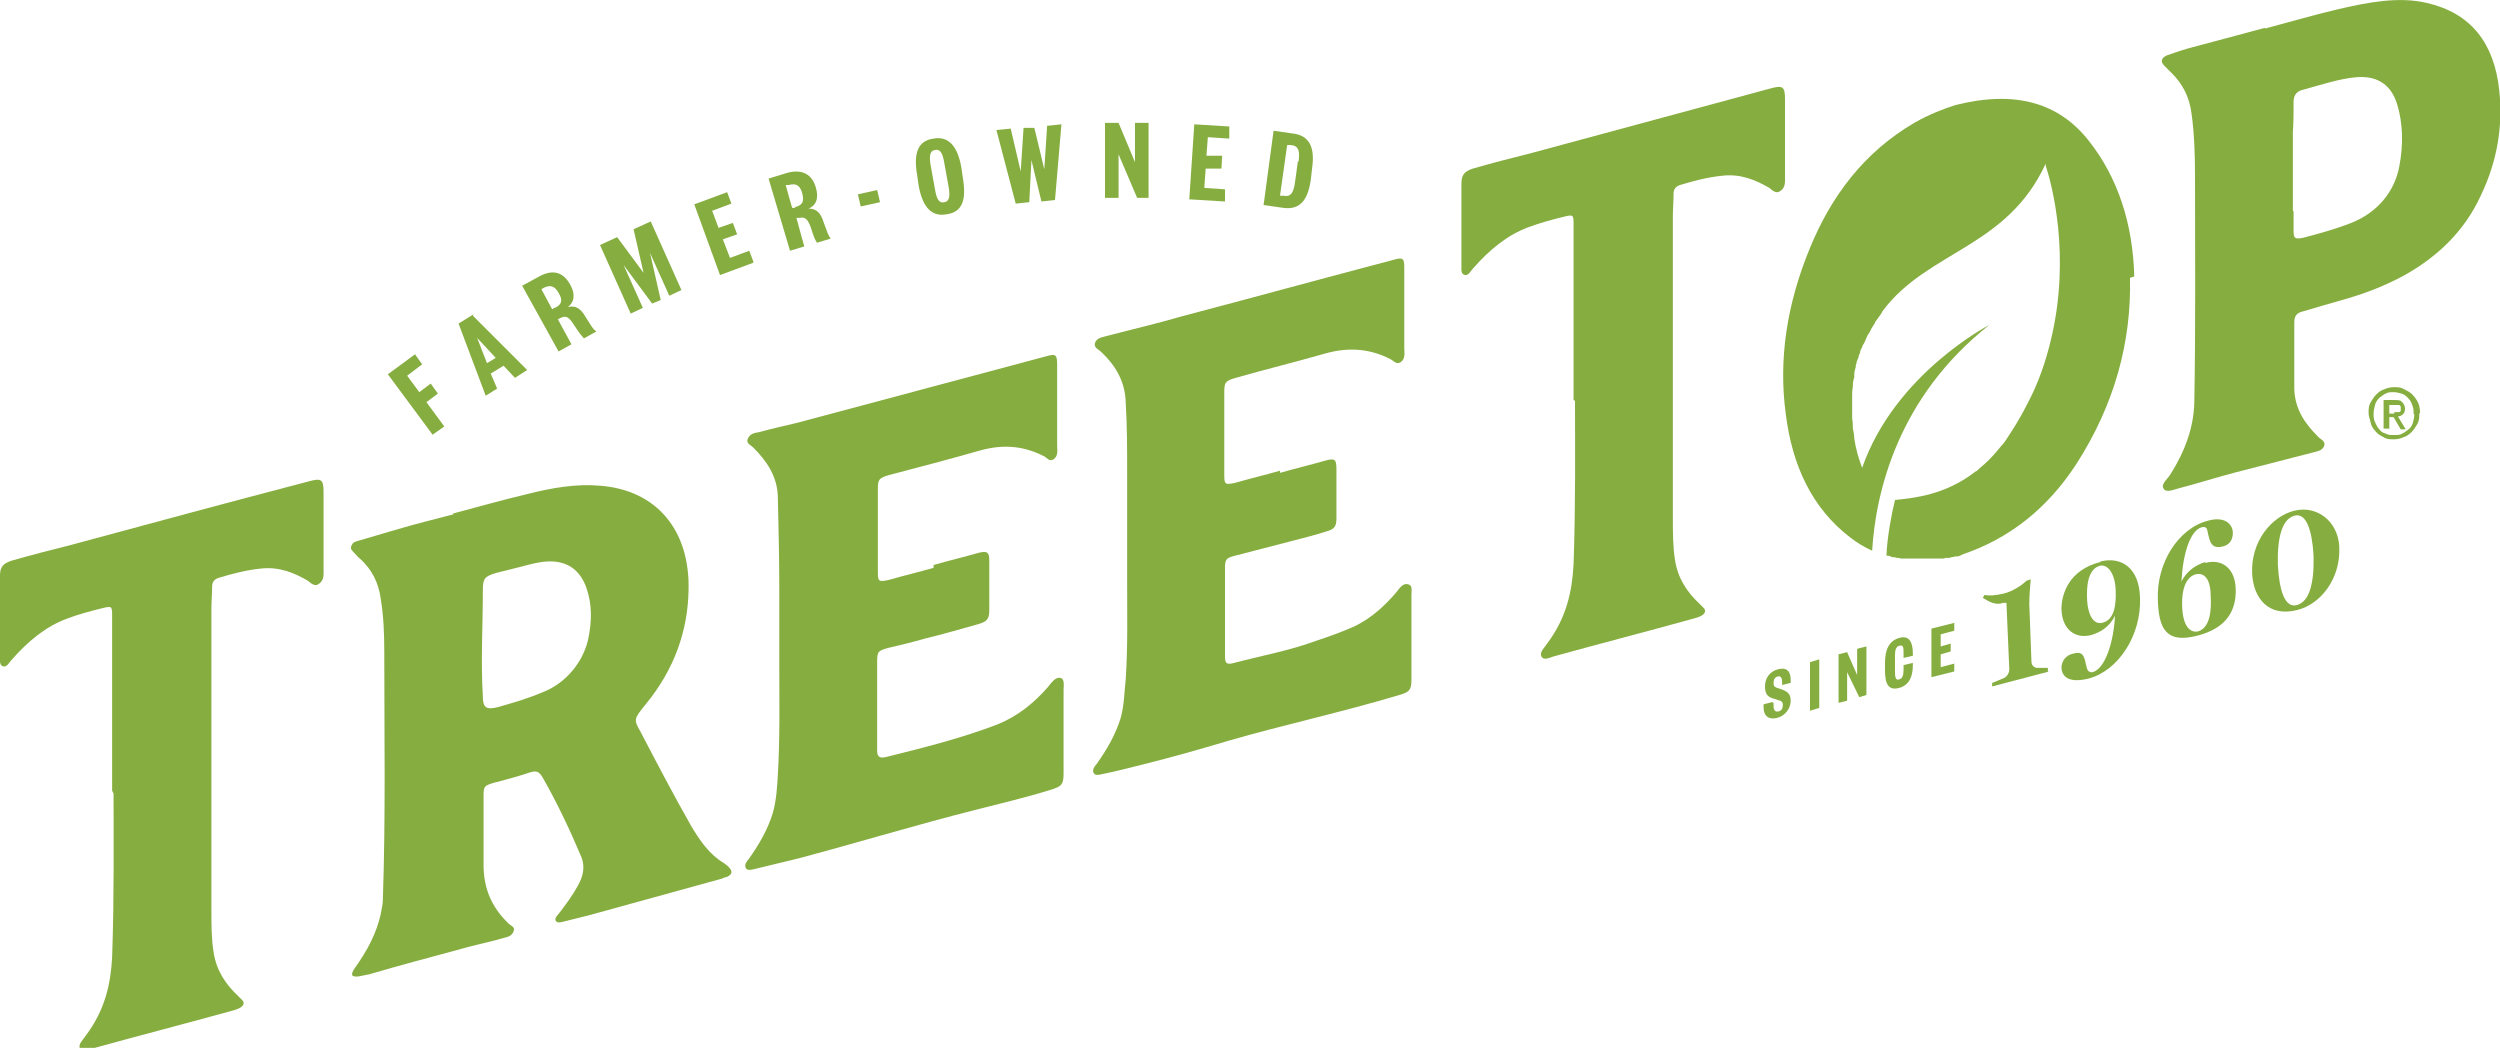
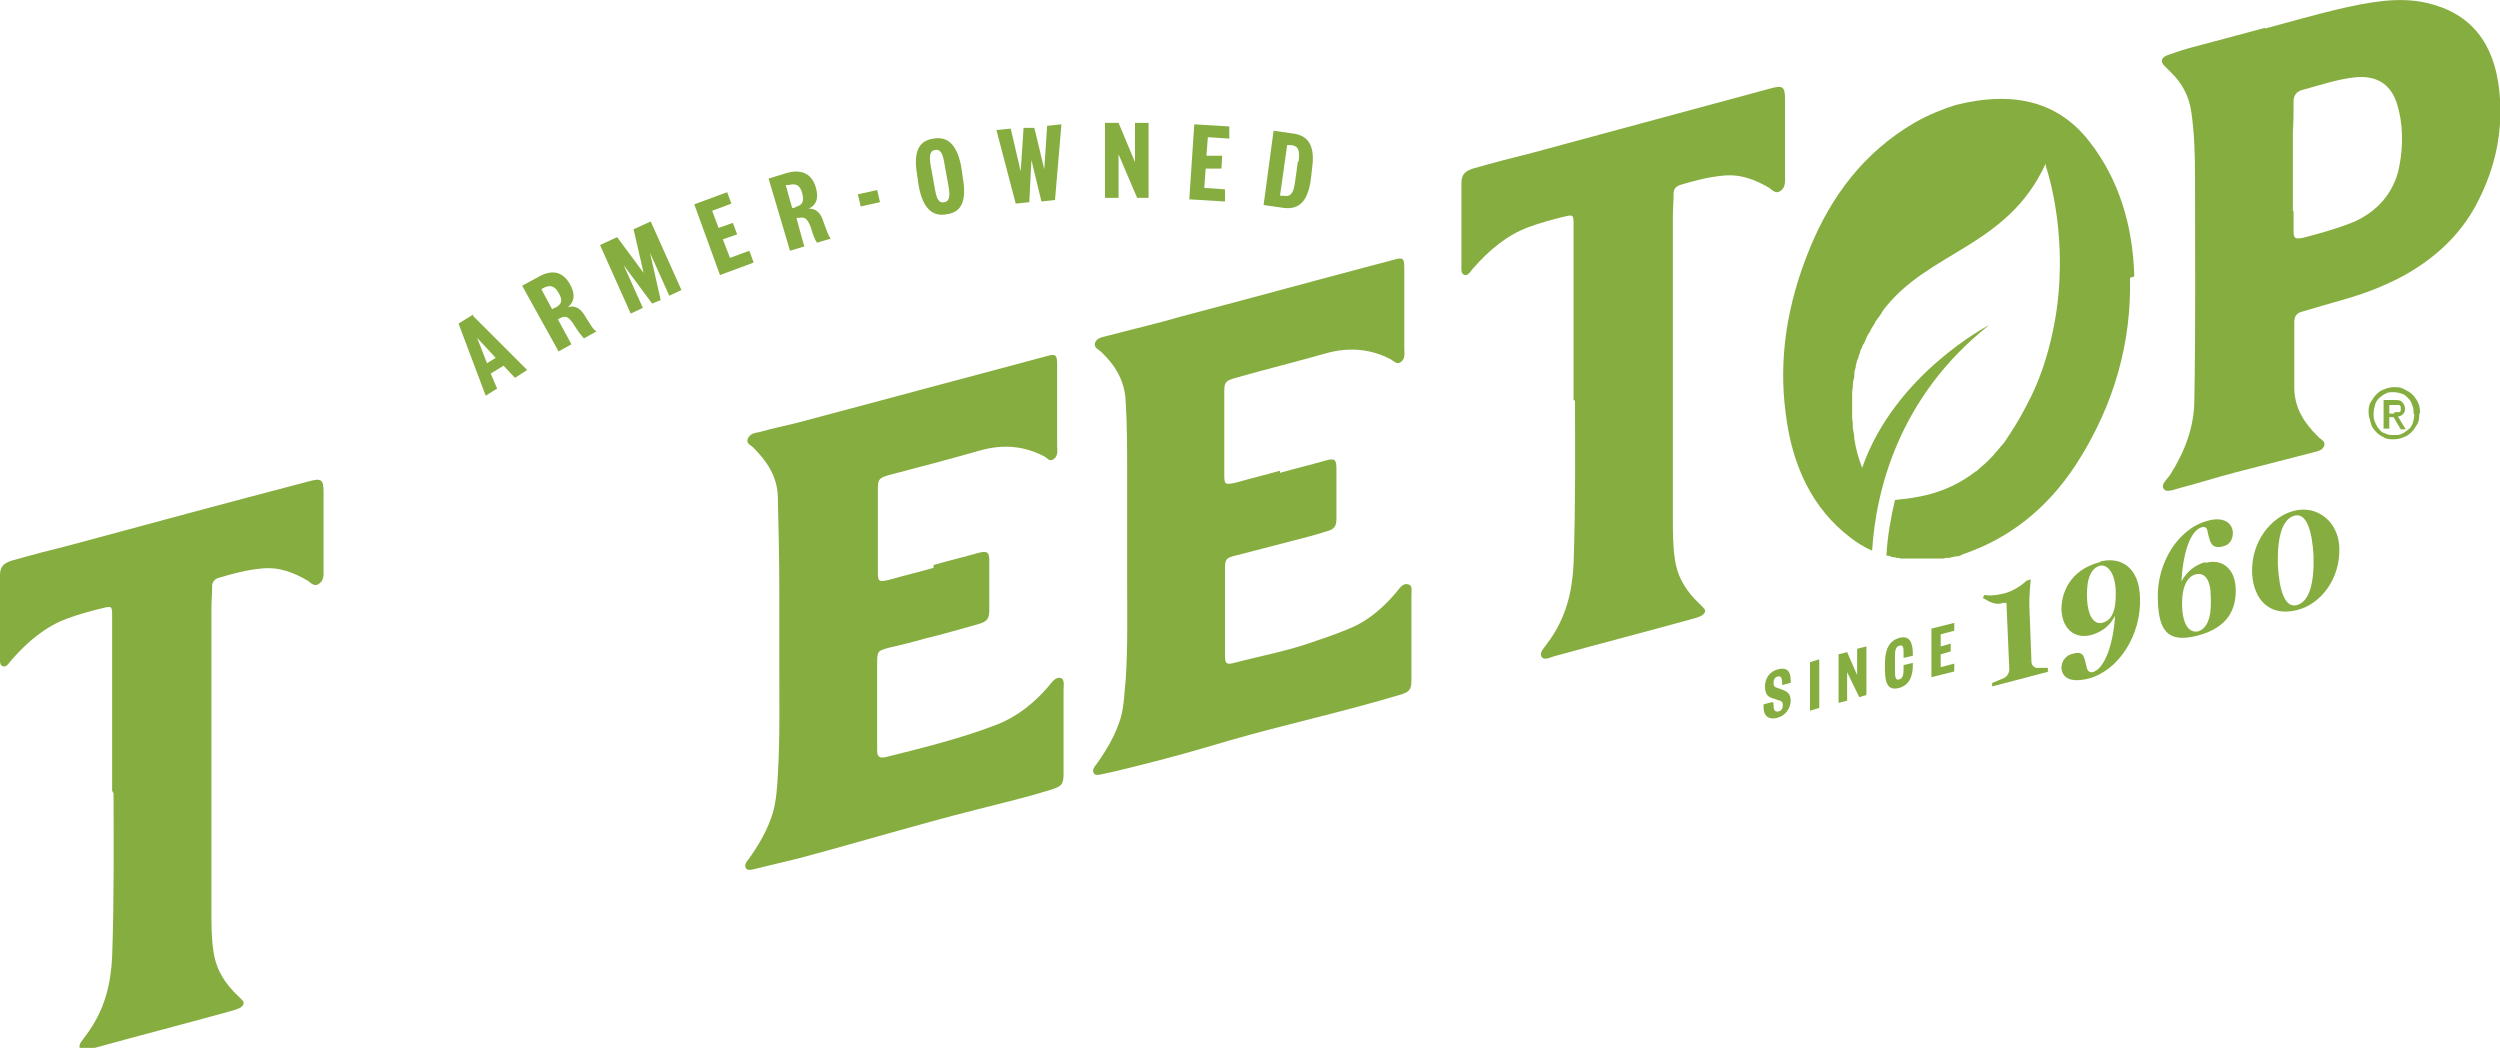
<svg xmlns="http://www.w3.org/2000/svg" width="350" height="147" viewBox="0 0 350 147" fill="none">
  <g clip-path="url(#clip0_3897_2)">
    <path d="M286.902 94.002L278.902 96.102V95.602C279.302 95.502 280.302 95.002 280.602 94.902C281.002 94.702 281.302 94.202 281.302 93.702L280.902 84.402H280.402C279.402 84.802 278.402 84.202 277.602 83.702L277.802 83.302C278.502 83.402 279.202 83.402 280.502 83.102C281.802 82.802 283.102 81.902 283.702 81.302L284.302 81.102C284.202 82.002 284.102 83.602 284.102 84.602L284.402 92.602C284.402 93.102 284.702 93.402 285.102 93.502C285.402 93.502 286.402 93.502 286.702 93.502V94.002H286.902Z" fill="#86AD3F" />
    <path d="M294.102 78.596C297.002 77.896 299.502 79.496 299.602 83.696C299.802 88.896 296.602 93.896 292.402 94.996C290.002 95.596 288.702 94.996 288.602 93.496C288.602 92.596 289.202 91.696 290.302 91.496C291.702 91.096 291.802 91.996 292.102 93.296C292.202 93.896 292.502 94.196 293.002 94.096C294.702 93.596 295.902 89.996 296.102 86.196C295.302 87.796 294.102 88.496 292.802 88.896C290.602 89.496 288.702 88.196 288.602 85.296C288.602 83.096 289.702 79.796 294.002 78.696L294.102 78.596ZM294.002 79.196C292.202 79.696 292.102 82.296 292.202 84.096C292.302 85.896 293.002 87.496 294.302 87.196C295.602 86.896 296.302 85.596 296.202 82.696C296.102 80.096 295.002 78.996 294.002 79.196Z" fill="#86AD3F" />
    <path d="M308.799 78.801C310.999 78.201 312.899 79.501 312.999 82.401C313.099 85.301 311.899 87.901 307.599 89.001C303.299 90.101 302.199 88.101 302.099 83.901C301.899 78.901 304.899 74.001 309.099 72.901C311.599 72.201 312.599 73.501 312.599 74.601C312.599 75.601 312.099 76.301 311.199 76.501C309.599 76.901 309.399 75.901 309.099 74.601C308.999 74.001 308.899 73.701 308.299 73.801C306.599 74.201 305.599 77.601 305.399 81.401C306.199 79.901 307.399 79.101 308.699 78.701L308.799 78.801ZM307.399 80.401C306.299 80.701 305.399 82.001 305.499 84.901C305.599 87.801 306.699 88.601 307.699 88.401C309.499 87.901 309.599 85.201 309.499 83.501C309.499 81.201 308.699 80.101 307.399 80.401Z" fill="#86AD3F" />
    <path d="M327.499 76.603C327.699 81.003 324.899 84.603 321.599 85.403C317.699 86.403 315.499 83.903 315.299 80.303C315.099 75.803 317.999 72.303 321.199 71.503C324.399 70.703 327.299 73.003 327.499 76.503V76.603ZM323.899 77.803C323.699 74.303 322.899 71.703 321.199 72.203C319.499 72.703 318.799 75.203 318.899 79.103C319.099 82.703 319.899 85.203 321.599 84.703C323.299 84.203 323.999 81.703 323.899 77.803Z" fill="#86AD3F" />
    <path d="M248.298 98.402V98.802C248.298 99.402 248.498 99.702 248.998 99.602C249.398 99.502 249.598 99.202 249.598 98.702C249.598 98.202 249.298 98.102 248.898 98.002L248.298 97.802C247.598 97.602 247.098 97.302 247.098 96.102C247.098 94.902 247.798 94.002 248.898 93.702C250.098 93.402 250.698 93.902 250.698 95.202V95.602L249.498 95.902V95.502C249.498 94.902 249.298 94.602 248.898 94.702C248.498 94.802 248.298 95.102 248.298 95.602C248.298 96.102 248.498 96.202 248.798 96.302L249.398 96.502C250.198 96.802 250.698 97.102 250.698 98.102C250.698 99.102 249.998 100.202 248.798 100.502C247.698 100.802 246.898 100.302 246.898 99.002V98.602L248.098 98.302L248.298 98.402Z" fill="#86AD3F" />
    <path d="M254.698 92.305V99.105L253.398 99.505V92.705L254.698 92.305Z" fill="#86AD3F" />
    <path d="M260.098 90.8L261.298 90.5V97.3L260.298 97.6L258.598 94.1V98.1L257.398 98.4V91.6L258.598 91.3L259.998 94.5V90.9L260.098 90.8Z" fill="#86AD3F" />
    <path d="M265.298 94.007C265.298 94.807 265.398 95.307 265.898 95.107C266.398 95.007 266.498 94.407 266.498 93.707V93.107L267.798 92.807V93.107C267.798 94.707 267.298 95.907 265.898 96.307C264.398 96.707 263.898 95.807 263.898 93.807V92.807C263.898 90.907 264.498 89.707 265.898 89.307C267.298 88.907 267.798 89.907 267.798 91.507V91.807L266.498 92.107V91.507C266.498 90.707 266.498 90.207 265.898 90.407C265.398 90.507 265.298 91.107 265.298 91.807V94.007Z" fill="#86AD3F" />
    <path d="M273.598 94.003L270.398 94.803V88.003L273.598 87.203V88.303L271.698 88.803V90.503L273.098 90.103V91.203L271.698 91.603V93.403L273.598 92.903V94.003Z" fill="#86AD3F" />
-     <path d="M63.399 71.9C66.799 71 70.299 70 73.699 69.2C77.199 68.3 80.699 67.7 83.999 68C91.899 68.6 96.599 74.2 96.399 82.6C96.299 88.2 94.499 93.6 90.399 98.6C88.699 100.7 88.699 100.7 89.699 102.5C91.999 106.9 94.299 111.3 96.799 115.7C97.999 117.7 99.299 119.6 101.299 120.8C101.599 121 101.999 121.3 102.199 121.6C102.599 122.1 102.399 122.5 101.699 122.8C101.499 122.8 101.299 122.9 101.099 123C94.899 124.7 88.799 126.4 82.599 128.1C81.399 128.4 80.199 128.7 78.999 129C78.599 129.1 77.999 129.3 77.799 128.9C77.599 128.5 78.099 128.1 78.399 127.7C79.299 126.5 80.199 125.3 80.899 124C81.699 122.6 81.899 121.3 81.399 120C79.799 116.2 77.999 112.4 75.999 108.9C75.399 107.9 75.099 107.8 73.699 108.3C72.199 108.8 70.599 109.2 69.099 109.6C67.799 110 67.699 110.1 67.699 111.4C67.699 114.6 67.699 117.9 67.699 121.1C67.699 124.6 68.999 127.1 70.999 129.1C70.999 129.1 70.999 129.1 71.099 129.2C71.399 129.6 72.199 129.7 71.899 130.4C71.599 131.2 70.799 131.2 70.199 131.4C68.099 132 65.999 132.4 63.999 133C59.899 134.1 55.799 135.2 51.699 136.4C51.199 136.5 50.699 136.6 50.199 136.7C49.199 136.8 48.999 136.5 49.699 135.5C51.399 133.1 52.699 130.7 53.299 128C53.399 127.3 53.599 126.7 53.599 126C53.999 114.3 53.799 102.8 53.799 91.2C53.799 88.7 53.699 86.2 53.299 83.8C52.999 81.5 51.999 79.7 50.499 78.3C50.099 78 49.799 77.6 49.499 77.3C49.299 77.1 48.999 76.8 49.199 76.4C49.399 75.9 49.799 75.8 50.199 75.7C51.899 75.2 53.599 74.7 55.299 74.2C57.999 73.4 60.799 72.7 63.499 72L63.399 71.9ZM71.899 79.6C71.099 79.8 70.299 80 69.499 80.2C67.799 80.7 67.599 81 67.599 82.7C67.599 87.6 67.299 92.6 67.599 97.5C67.599 99.1 68.099 99.4 69.699 99C71.799 98.4 73.899 97.8 75.999 96.9C79.099 95.7 81.499 92.9 82.299 89.7C82.899 87 82.899 84.6 82.099 82.3C81.099 79.5 78.999 78.2 75.699 78.7C74.399 78.9 73.199 79.3 71.899 79.6Z" fill="#86AD3F" />
    <path d="M317.101 3.999C320.501 3.099 323.901 2.099 327.301 1.299C331.601 0.299 335.801 -0.501 339.701 0.399C345.901 1.799 349.201 5.999 349.901 12.699C350.401 17.499 349.701 22.399 347.301 27.399C345.001 32.399 341.201 35.999 336.501 38.599C333.901 39.999 331.301 40.999 328.601 41.799C326.501 42.399 324.401 42.999 322.401 43.599C321.501 43.799 321.201 44.299 321.201 45.099C321.201 48.199 321.201 51.399 321.201 54.499C321.301 57.299 322.701 59.299 324.401 60.999C324.401 60.999 324.401 60.999 324.501 61.099C324.801 61.499 325.601 61.699 325.401 62.399C325.101 63.199 324.201 63.199 323.601 63.399C320.101 64.299 316.601 65.199 313.101 66.099C310.401 66.799 307.601 67.7 304.901 68.4C304.201 68.599 303.201 68.999 302.901 68.4C302.501 67.799 303.401 67.099 303.801 66.499C305.901 63.2 307.101 59.899 307.201 56.399C307.401 45.699 307.301 35.199 307.301 24.599C307.301 21.599 307.201 18.599 306.801 15.799C306.501 13.499 305.501 11.699 304.101 10.299C303.701 9.899 303.301 9.499 302.901 9.099C302.401 8.499 302.701 7.999 303.501 7.699C304.701 7.299 305.801 6.899 307.001 6.599C310.401 5.699 313.701 4.799 317.101 3.899V3.999ZM321.101 29.599C321.101 30.499 321.101 31.399 321.101 32.299C321.101 33.399 321.301 33.499 322.401 33.299C324.701 32.699 326.901 32.099 329.201 31.199C332.701 29.799 335.201 26.999 335.901 23.299C336.501 20.199 336.401 17.199 335.601 14.599C334.801 11.999 333.001 10.599 330.001 10.799C327.501 10.999 324.901 11.899 322.301 12.599C321.501 12.799 321.101 13.399 321.101 14.199C321.101 15.599 321.101 17.099 321.001 18.499C321.001 22.199 321.001 25.899 321.001 29.499L321.101 29.599Z" fill="#86AD3F" />
    <path d="M130.701 79.096C132.801 78.496 134.901 77.996 137.001 77.396C138.201 77.096 138.501 77.296 138.501 78.496C138.501 80.796 138.501 82.996 138.501 85.296C138.501 86.596 138.301 86.996 136.901 87.396C134.401 88.096 132.001 88.796 129.501 89.396C127.801 89.896 126.101 90.296 124.401 90.696C122.901 91.096 122.801 91.196 122.801 92.796C122.801 96.696 122.801 100.596 122.801 104.596C122.801 104.796 122.801 104.896 122.801 105.096C122.801 105.896 123.101 106.196 124.001 105.996C129.201 104.696 134.501 103.396 139.701 101.396C142.401 100.296 144.701 98.496 146.701 96.196C147.201 95.596 147.701 94.796 148.401 94.896C149.101 94.996 148.901 95.996 148.901 96.596C148.901 100.496 148.901 104.296 148.901 108.196C148.901 109.796 148.701 110.096 147.001 110.596C143.501 111.696 140.001 112.496 136.501 113.396C128.201 115.496 120.001 117.996 111.701 120.196C109.601 120.696 107.601 121.196 105.501 121.696C105.101 121.796 104.601 121.896 104.401 121.496C104.201 121.096 104.501 120.596 104.801 120.296C106.301 118.196 107.501 116.096 108.201 113.796C108.701 111.996 108.801 110.196 108.901 108.396C109.201 103.396 109.101 98.396 109.101 93.496C109.101 89.796 109.101 86.196 109.101 82.496C109.101 78.196 109.001 73.996 108.901 69.796C108.901 66.696 107.301 64.496 105.401 62.596C105.101 62.296 104.401 62.096 104.701 61.396C105.001 60.696 105.701 60.596 106.301 60.496C108.101 59.996 109.901 59.596 111.601 59.196C123.201 56.096 134.801 52.996 146.401 49.896C147.801 49.496 148.001 49.596 148.001 51.096C148.001 54.896 148.001 58.596 148.001 62.396C148.001 62.996 148.201 63.796 147.501 64.296C146.901 64.696 146.601 64.096 146.201 63.896C143.501 62.496 140.601 62.096 137.101 63.096C132.901 64.296 128.701 65.396 124.501 66.496C123.101 66.896 122.901 67.096 122.901 68.396C122.901 72.296 122.901 76.196 122.901 80.096C122.901 81.396 123.001 81.496 124.401 81.196C126.501 80.596 128.601 80.096 130.701 79.496V79.096Z" fill="#86AD3F" />
    <path d="M179.2 66.2C181.3 65.6 183.4 65.1 185.5 64.499C186.9 64.1 187.1 64.299 187.1 65.7C187.1 67.999 187.1 70.299 187.1 72.6C187.1 73.7 186.8 74.1 185.7 74.4C184.1 74.9 182.6 75.299 181 75.7C178.3 76.4 175.6 77.1 172.9 77.799C171.7 78.1 171.5 78.299 171.5 79.499C171.5 83.6 171.5 87.7 171.5 91.799C171.5 92.9 171.7 93.1 172.8 92.799C176.6 91.799 180.5 91.1 184.3 89.7C186.1 89.1 187.8 88.499 189.6 87.7C191.9 86.6 193.8 84.9 195.5 82.9C195.9 82.4 196.4 81.6 197.1 81.799C197.8 81.9 197.6 82.7 197.6 83.299C197.6 87.299 197.6 91.299 197.6 95.2C197.6 96.6 197.3 96.9 195.9 97.299C187.9 99.7 180 101.399 172 103.7C168 104.899 164.1 106 160.1 107C158.1 107.5 156.2 108 154.2 108.4C153.8 108.5 153.3 108.6 153.1 108.2C152.9 107.799 153.2 107.3 153.5 107C155 104.9 156.2 102.8 156.9 100.5C157.4 98.7 157.4 96.9 157.6 95.1C157.9 90.6 157.8 86.1 157.8 81.6C157.8 76.499 157.8 71.299 157.8 66.2C157.8 62.9 157.8 59.599 157.6 56.3C157.5 53.3 156.1 51.099 154.2 49.3C153.8 48.9 153.1 48.7 153.3 47.999C153.6 47.2 154.5 47.2 155.1 46.999C158.5 46.099 162 45.3 165.4 44.3C175.3 41.7 185.1 38.999 195 36.4C196.4 35.999 196.6 36.099 196.6 37.499C196.6 41.2 196.6 44.999 196.6 48.7C196.6 49.4 196.8 50.2 196.1 50.7C195.5 51.099 195.1 50.499 194.7 50.3C192 48.9 189 48.499 185.5 49.499C181.3 50.7 177.2 51.7 173 52.9C171.6 53.3 171.4 53.499 171.4 54.8C171.4 58.7 171.4 62.599 171.4 66.499C171.4 67.799 171.5 67.9 172.9 67.6C175 66.999 177.1 66.499 179.2 65.9V66.2Z" fill="#86AD3F" />
    <path d="M15.698 110.701C15.698 100.901 15.698 93.601 15.698 86.301C15.698 84.801 15.698 84.801 14.098 85.201C12.498 85.601 10.998 86.001 9.398 86.601C6.398 87.701 3.898 89.801 1.698 92.301C1.298 92.701 0.998 93.401 0.498 93.301C-0.102 93.201 -0.002 92.501 -0.002 92.001C-0.002 88.201 -0.002 84.401 -0.002 80.601C-0.002 79.401 0.398 78.901 1.598 78.501C4.398 77.701 7.098 77.001 9.898 76.301C20.998 73.301 32.098 70.301 43.198 67.401C44.998 66.901 45.298 67.101 45.298 68.901C45.298 72.501 45.298 76.101 45.298 79.701C45.298 80.401 45.398 81.201 44.698 81.701C44.098 82.201 43.598 81.701 43.098 81.301C41.198 80.201 39.098 79.301 36.498 79.601C34.498 79.801 32.598 80.301 30.598 80.901C29.998 81.101 29.698 81.501 29.698 82.101C29.698 83.201 29.598 84.201 29.598 85.301C29.598 99.301 29.598 113.301 29.598 127.401C29.598 129.401 29.598 131.401 29.898 133.301C30.298 135.901 31.598 137.801 33.298 139.401C33.498 139.601 33.698 139.801 33.898 140.001C34.298 140.401 34.098 140.801 33.598 141.101C33.198 141.301 32.898 141.401 32.498 141.501C25.998 143.301 19.398 145.001 12.898 146.801C12.298 147.001 11.498 147.401 11.198 146.801C10.898 146.201 11.598 145.601 11.998 145.001C14.698 141.401 15.498 137.801 15.698 134.001C15.998 125.501 15.898 117.101 15.898 111.101L15.698 110.701Z" fill="#86AD3F" />
    <path d="M220.3 56.001C220.3 46.201 220.3 38.901 220.3 31.501C220.3 30.001 220.3 30.001 218.7 30.401C217.1 30.801 215.6 31.201 214 31.801C211 32.901 208.5 35.001 206.3 37.501C205.9 37.901 205.6 38.601 205.1 38.501C204.5 38.401 204.6 37.701 204.6 37.201C204.6 33.401 204.6 29.601 204.6 25.701C204.6 24.501 205 24.001 206.2 23.601C209 22.801 211.7 22.101 214.5 21.401C225.6 18.401 236.7 15.401 247.8 12.401C249.6 11.901 249.9 12.101 249.9 13.901C249.9 17.501 249.9 21.101 249.9 24.701C249.9 25.401 250 26.201 249.3 26.701C248.7 27.201 248.2 26.701 247.7 26.301C245.8 25.201 243.7 24.301 241.1 24.601C239.1 24.801 237.2 25.301 235.2 25.901C234.6 26.101 234.3 26.501 234.3 27.101C234.3 28.201 234.2 29.201 234.2 30.301C234.2 44.401 234.2 58.401 234.2 72.501C234.2 74.501 234.2 76.501 234.5 78.401C234.9 81.001 236.2 82.901 237.9 84.501C238.1 84.701 238.3 84.901 238.5 85.101C238.9 85.501 238.7 85.901 238.2 86.201C237.8 86.401 237.5 86.501 237.1 86.601C230.6 88.401 224 90.101 217.5 91.901C216.9 92.101 216.1 92.501 215.8 91.901C215.5 91.301 216.2 90.701 216.6 90.101C219.3 86.501 220.1 82.801 220.3 79.001C220.6 70.501 220.5 62.101 220.5 56.101L220.3 56.001Z" fill="#86AD3F" />
    <path d="M298.8 38.698C298.6 31.298 296.5 24.898 292.5 19.798C288.3 14.398 282.2 12.598 273.8 14.698C272.2 15.198 270.1 15.998 268 17.198C261 21.298 256.4 27.398 253.4 34.698C250.1 42.698 249 50.398 250 57.898C250.9 65.198 253.7 71.198 259.1 75.298C260 75.998 261 76.598 262.1 77.098C262.6 68.898 265.7 55.598 278.5 45.498C278.5 45.498 265.3 52.298 260.7 65.498C260.2 64.198 259.8 62.798 259.6 61.398C259.6 60.898 259.5 60.498 259.4 59.998C259.4 59.498 259.4 59.098 259.3 58.598C259.3 58.598 259.3 58.598 259.3 58.498C259.3 58.098 259.3 57.598 259.3 57.198C259.3 57.198 259.3 57.098 259.3 56.998C259.3 56.598 259.3 56.098 259.3 55.698C259.3 55.698 259.3 55.498 259.3 55.398C259.3 54.998 259.3 54.598 259.4 54.198C259.4 54.098 259.4 53.998 259.4 53.898C259.4 53.498 259.5 53.098 259.6 52.798C259.6 52.698 259.6 52.498 259.6 52.398C259.6 52.098 259.7 51.698 259.8 51.398C259.8 51.198 259.8 51.098 259.9 50.898C259.9 50.598 260.1 50.298 260.2 49.998C260.2 49.798 260.3 49.598 260.4 49.398C260.4 49.098 260.6 48.798 260.7 48.598C260.7 48.398 260.9 48.198 261 47.998C261.1 47.798 261.2 47.498 261.3 47.298C261.4 47.098 261.5 46.798 261.7 46.598C261.8 46.398 261.9 46.198 262 45.998C262.2 45.698 262.3 45.498 262.5 45.198C262.5 44.998 262.7 44.898 262.8 44.698C263.1 44.298 263.4 43.898 263.6 43.498C269.9 35.098 281 34.698 286.4 22.898C286.4 22.898 286.4 22.898 286.4 22.998C286.4 22.998 286.4 23.098 286.4 23.198C287.2 25.598 290 35.798 287.1 47.698C286.4 50.598 285.4 53.598 283.8 56.598C282.8 58.598 281.7 60.298 280.7 61.798C280.6 61.898 280.5 62.098 280.4 62.198C280.4 62.198 280.3 62.298 280.2 62.398C279.4 63.398 278.6 64.298 277.8 64.998C277.6 65.198 277.3 65.398 277.1 65.598C277.1 65.598 277 65.698 276.9 65.798C276.9 65.798 276.7 65.998 276.6 65.998C272.2 69.398 267.9 69.698 265.3 69.998C264.8 71.998 264.2 75.298 264.1 77.798C264.1 77.798 264.2 77.798 264.3 77.798C264.5 77.798 264.7 77.898 264.9 77.998C265.1 77.998 265.3 77.998 265.5 78.098C265.7 78.098 265.9 78.098 266.1 78.198C266.3 78.198 266.5 78.198 266.7 78.198C266.9 78.198 267.1 78.198 267.3 78.198C267.5 78.198 267.7 78.198 267.9 78.198C267.9 78.198 267.9 78.198 268 78.198C268.2 78.198 268.4 78.198 268.6 78.198C268.6 78.198 268.6 78.198 268.7 78.198C268.9 78.198 269.1 78.198 269.3 78.198C269.3 78.198 269.4 78.198 269.5 78.198C269.7 78.198 269.9 78.198 270.1 78.198C270.1 78.198 270.2 78.198 270.3 78.198C270.5 78.198 270.7 78.198 270.8 78.198C270.8 78.198 271 78.198 271.1 78.198C271.3 78.198 271.4 78.198 271.6 78.198C271.7 78.198 271.8 78.198 271.9 78.198C272.1 78.198 272.2 78.198 272.4 78.098C272.5 78.098 272.7 78.098 272.8 78.098C272.9 78.098 273.1 78.098 273.2 77.998C273.4 77.998 273.5 77.998 273.7 77.898C273.8 77.898 273.9 77.898 274 77.898C274.3 77.898 274.6 77.698 274.8 77.598C281.3 75.398 286.6 71.198 290.6 65.098C296.1 56.598 298.4 47.798 298.2 38.898L298.8 38.698Z" fill="#86AD3F" />
    <path d="M338.702 57.903C338.702 58.403 338.702 58.903 338.402 59.403C338.102 59.903 337.902 60.203 337.602 60.503C337.302 60.803 336.902 61.103 336.502 61.203C336.102 61.403 335.602 61.503 335.102 61.503C334.602 61.503 334.102 61.503 333.702 61.203C333.302 61.003 332.902 60.803 332.602 60.403C332.302 60.103 332.002 59.703 331.902 59.203C331.802 58.703 331.602 58.303 331.602 57.803C331.602 57.303 331.602 56.803 331.902 56.303C332.202 55.803 332.402 55.503 332.702 55.203C333.002 54.903 333.402 54.603 333.802 54.503C334.202 54.303 334.702 54.203 335.202 54.203C335.702 54.203 336.102 54.203 336.602 54.503C337.002 54.703 337.402 54.903 337.702 55.203C338.002 55.503 338.302 55.903 338.502 56.303C338.702 56.703 338.802 57.203 338.802 57.803L338.702 57.903ZM337.902 57.903C337.902 57.503 337.902 57.103 337.702 56.703C337.602 56.303 337.402 56.003 337.102 55.703C336.802 55.403 336.602 55.203 336.202 55.103C335.902 55.003 335.502 54.903 335.102 54.903C334.702 54.903 334.302 54.903 334.002 55.103C333.702 55.203 333.402 55.503 333.102 55.703C332.802 56.003 332.602 56.303 332.502 56.703C332.402 57.103 332.302 57.503 332.302 57.903C332.302 58.303 332.302 58.703 332.502 59.103C332.702 59.503 332.802 59.803 333.102 60.103C333.302 60.403 333.602 60.603 334.002 60.703C334.302 60.903 334.702 60.903 335.202 60.903C335.702 60.903 336.002 60.903 336.302 60.703C336.602 60.603 336.902 60.303 337.202 60.103C337.502 59.903 337.702 59.503 337.802 59.203C337.902 58.803 338.002 58.403 338.002 58.003L337.902 57.903ZM334.402 60.003H333.702V56.003H335.202C335.702 56.003 336.102 56.003 336.302 56.303C336.502 56.503 336.702 56.803 336.702 57.203C336.702 57.603 336.602 57.803 336.402 58.003C336.202 58.203 335.902 58.303 335.702 58.303L336.802 60.103H336.102L335.102 58.403H334.502V60.103L334.402 60.003ZM335.202 57.703C335.302 57.703 335.402 57.703 335.602 57.703C335.702 57.703 335.802 57.703 335.902 57.703C335.902 57.703 336.102 57.603 336.102 57.503C336.102 57.503 336.102 57.303 336.102 57.203C336.102 57.103 336.102 57.003 336.102 56.903C336.102 56.903 336.002 56.803 335.902 56.703C335.902 56.703 335.702 56.703 335.602 56.703C335.502 56.703 335.402 56.703 335.302 56.703H334.502V57.903H335.202V57.703Z" fill="#86AD3F" />
-     <path d="M60.601 60.902L54.301 52.402L58.101 49.602L59.101 51.002L57.001 52.602L58.701 54.902L60.301 53.702L61.301 55.102L59.701 56.302L62.201 59.702L60.501 60.902H60.601Z" fill="#86AD3F" />
    <path d="M66.199 44.2L73.799 51.8L72.099 52.9L70.499 51.2L68.699 52.3L69.599 54.4L67.999 55.4L64.199 45.3L66.299 44L66.199 44.2ZM68.099 50.9L69.399 50.1L66.799 47.3L68.199 50.9H68.099Z" fill="#86AD3F" />
    <path d="M81.702 47.301C81.402 47.001 81.002 46.501 80.302 45.401C79.702 44.501 79.302 44.101 78.502 44.501L78.102 44.701L80.002 48.201L78.202 49.201L73.102 40.001L75.502 38.701C77.502 37.601 78.902 38.201 79.802 39.801C80.602 41.201 80.402 42.301 79.502 43.001C80.602 42.701 81.302 43.201 82.002 44.401C82.702 45.501 83.002 46.101 83.502 46.401L81.702 47.401V47.301ZM77.702 43.101C78.702 42.601 78.802 42.001 78.202 41.001C77.702 40.101 77.102 39.801 76.102 40.301L75.802 40.501L77.302 43.301L77.602 43.101H77.702Z" fill="#86AD3F" />
    <path d="M90.1 38.2L88.7 32.1L91.1 31L95.4 40.6L93.7 41.4L91 35.4L92.5 42L91.3 42.5L87.3 37.1L90 43.1L88.3 43.9L84 34.3L86.4 33.2L90.1 38.2Z" fill="#86AD3F" />
    <path d="M105.399 36.806L100.799 38.506L97.199 28.606L101.799 26.906L102.399 28.506L99.699 29.506L100.599 31.906L102.599 31.206L103.199 32.806L101.199 33.506L102.199 36.106L104.899 35.106L105.499 36.706L105.399 36.806Z" fill="#86AD3F" />
    <path d="M114.402 34.002C114.102 33.602 113.902 33.102 113.502 31.802C113.102 30.802 112.802 30.302 111.902 30.502H111.502C111.502 30.602 112.602 34.502 112.602 34.502L110.602 35.102L107.602 25.002L110.202 24.202C112.402 23.602 113.702 24.502 114.202 26.202C114.702 27.802 114.202 28.802 113.202 29.202C114.302 29.202 114.902 29.802 115.302 31.102C115.802 32.402 115.902 32.902 116.302 33.402L114.302 34.002H114.402ZM111.302 29.002C112.402 28.702 112.602 28.202 112.302 27.002C112.002 26.002 111.502 25.602 110.402 25.902H110.002C110.002 26.002 110.902 29.102 110.902 29.102H111.302V29.002Z" fill="#86AD3F" />
    <path d="M120.102 27.202L122.802 26.602L123.202 28.302L120.502 28.902L120.102 27.202Z" fill="#86AD3F" />
    <path d="M134.799 24.904C135.299 27.904 134.799 29.704 132.499 30.005C130.299 30.404 129.099 28.805 128.599 25.904L128.399 24.505C127.899 21.605 128.399 19.704 130.699 19.404C132.899 19.005 134.099 20.605 134.599 23.505L134.799 24.904ZM130.899 26.505C131.099 27.704 131.399 28.505 132.199 28.305C132.999 28.204 132.999 27.305 132.799 26.105L132.199 22.805C131.999 21.605 131.699 20.805 130.899 21.005C130.099 21.105 130.099 22.005 130.299 23.204L130.899 26.505Z" fill="#86AD3F" />
    <path d="M146.7 17.606L148.6 17.406L147.7 28.006L145.8 28.206L144.4 22.406L144.1 28.306L142.2 28.506L139.5 18.206L141.5 18.006L142.9 24.006L143.3 17.906H144.8C144.8 17.806 146.2 23.706 146.2 23.706L146.6 17.606H146.7Z" fill="#86AD3F" />
    <path d="M158.899 17.203H160.799V27.703H159.199L156.599 21.603V27.703H154.699V17.203H156.599L158.899 22.703V17.203Z" fill="#86AD3F" />
    <path d="M171.4 28.206L166.5 27.906L167.2 17.406L172.1 17.706V19.406C172 19.406 169.1 19.206 169.1 19.206L168.9 21.806H171.1C171.1 21.906 171 23.606 171 23.606H168.8C168.8 23.506 168.6 26.306 168.6 26.306L171.5 26.506V28.206H171.4Z" fill="#86AD3F" />
    <path d="M183.502 25.205C183.102 28.005 182.002 29.405 179.702 29.105L176.902 28.705L178.302 18.305L181.102 18.705C183.302 19.005 184.102 20.605 183.702 23.505L183.502 25.205ZM181.802 22.605C182.002 21.105 181.802 20.405 180.702 20.305H180.202L179.202 27.405H179.702C180.702 27.605 181.102 27.005 181.302 25.505L181.702 22.605H181.802Z" fill="#86AD3F" />
  </g>
  <defs>
    <clipPath id="clip0_3897_2">
      <rect width="350" height="146.7" fill="white" />
    </clipPath>
  </defs>
</svg>